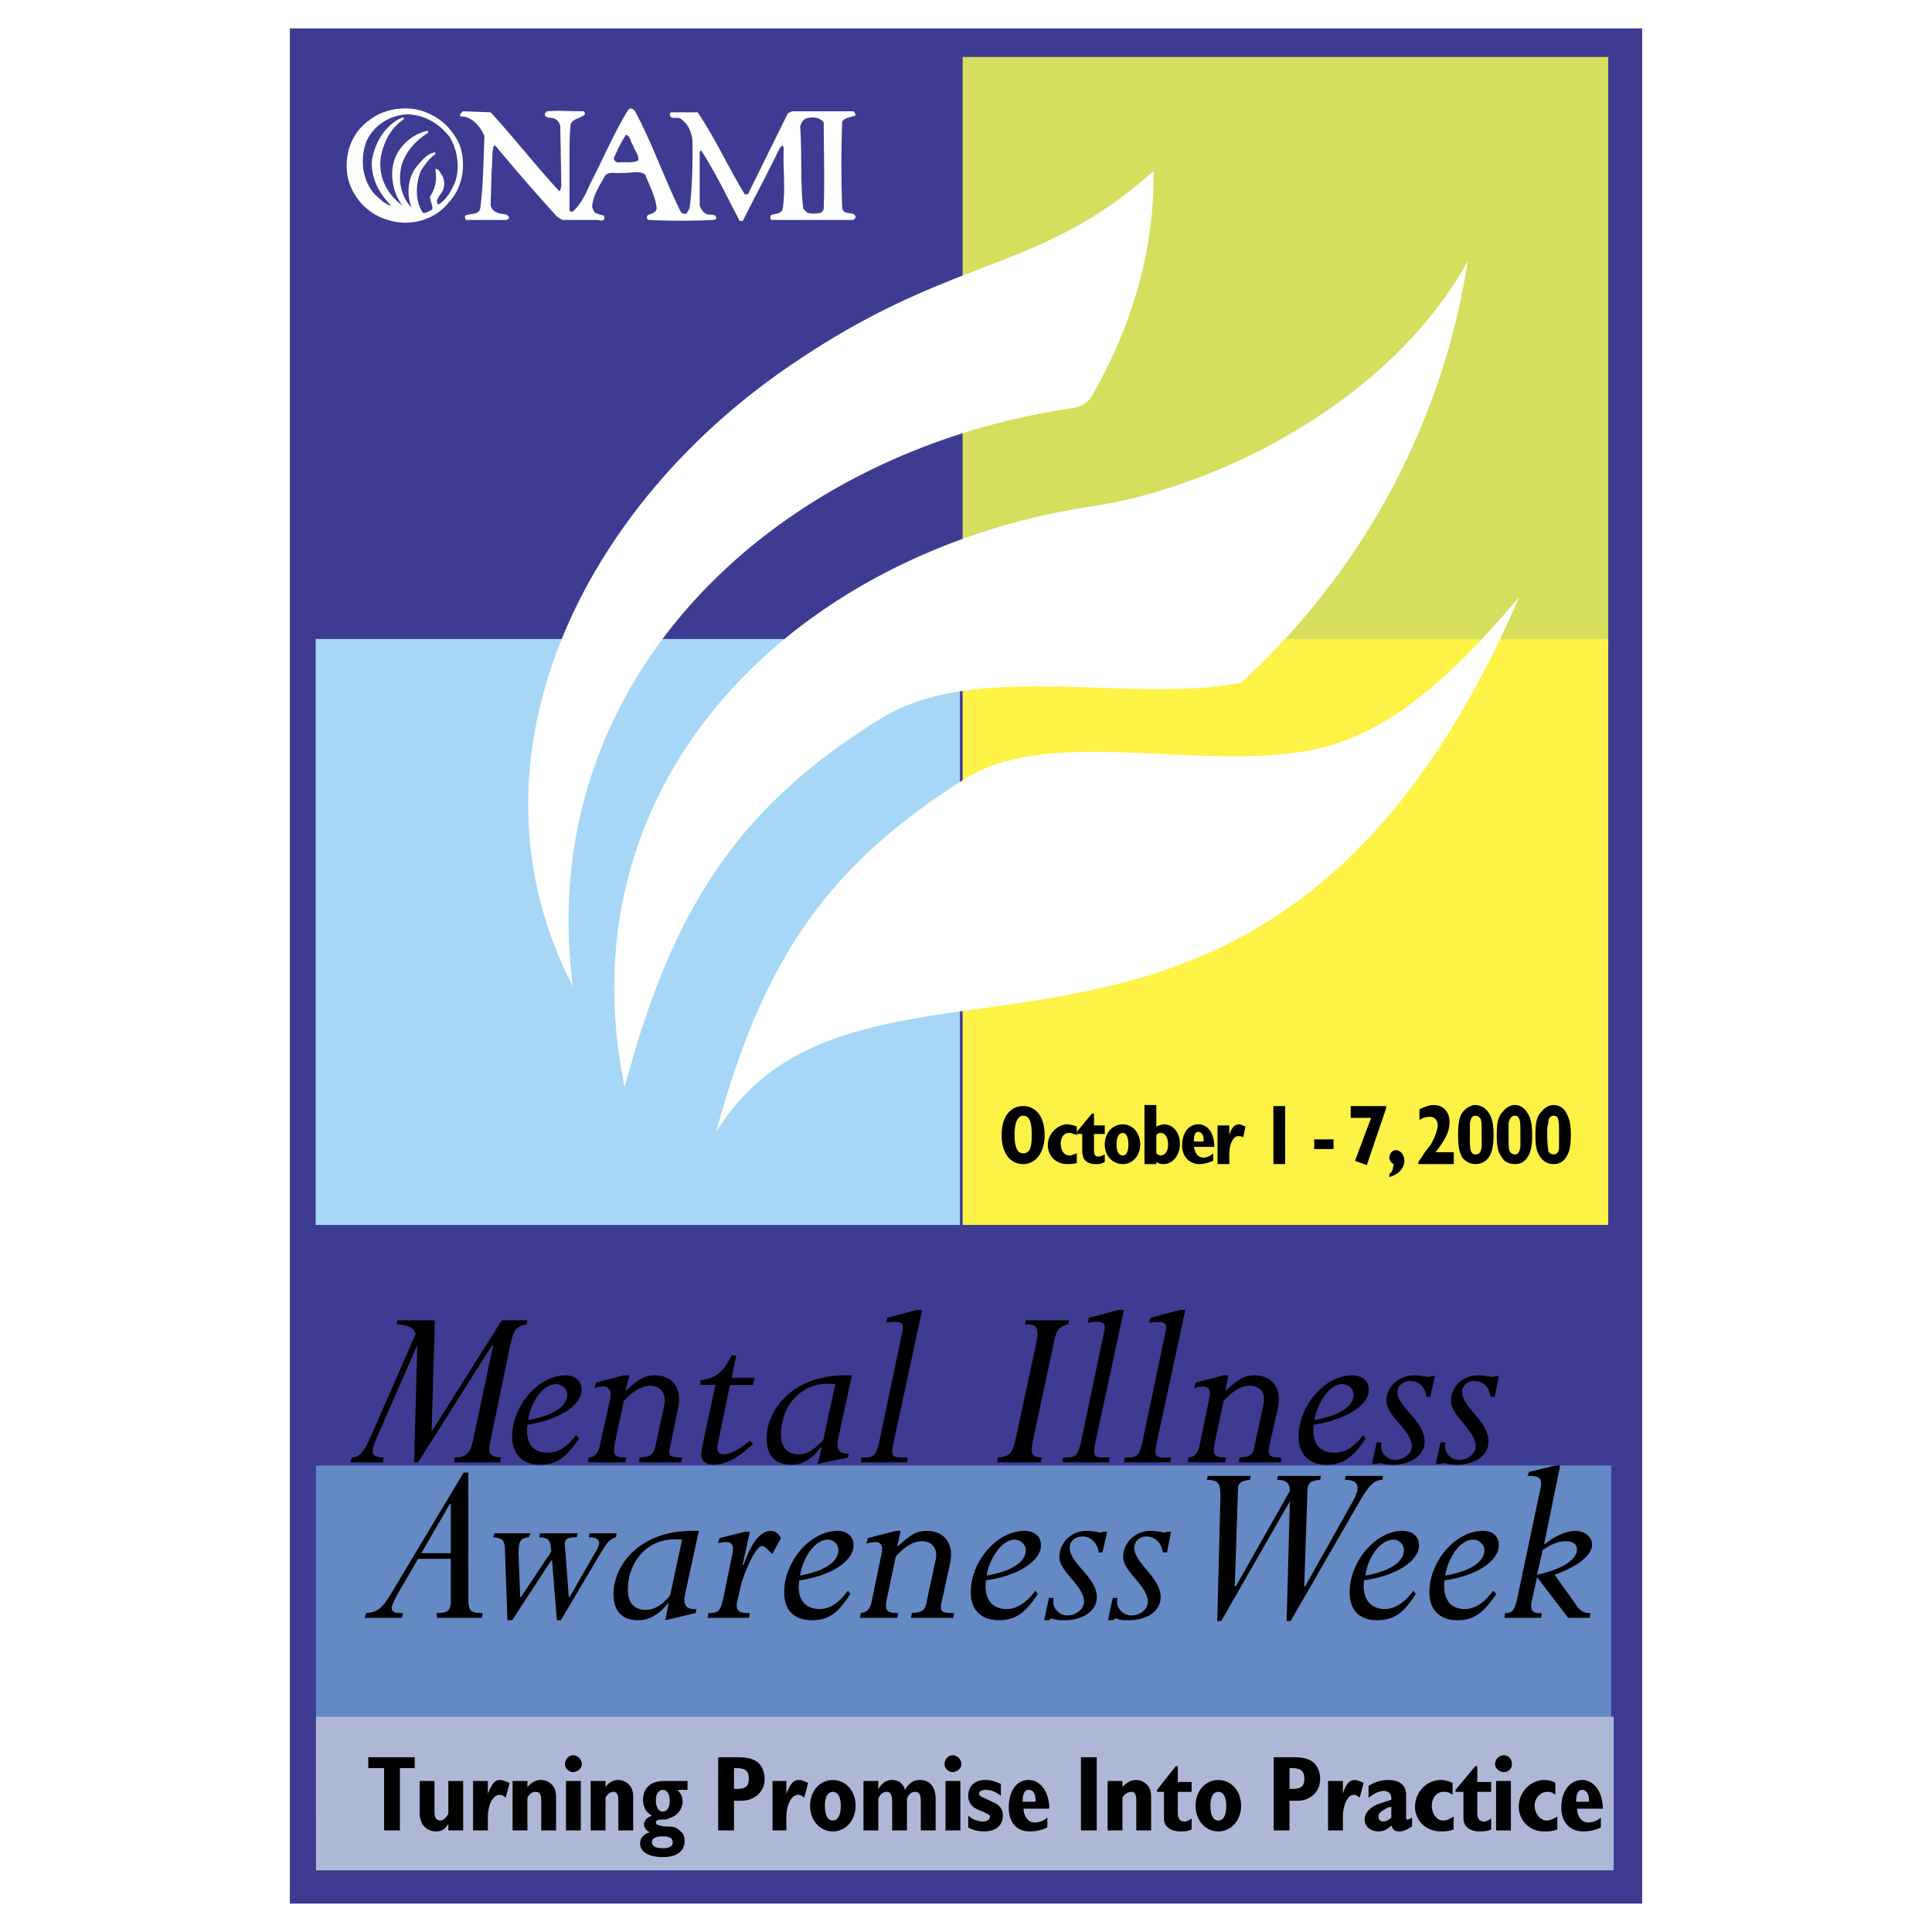
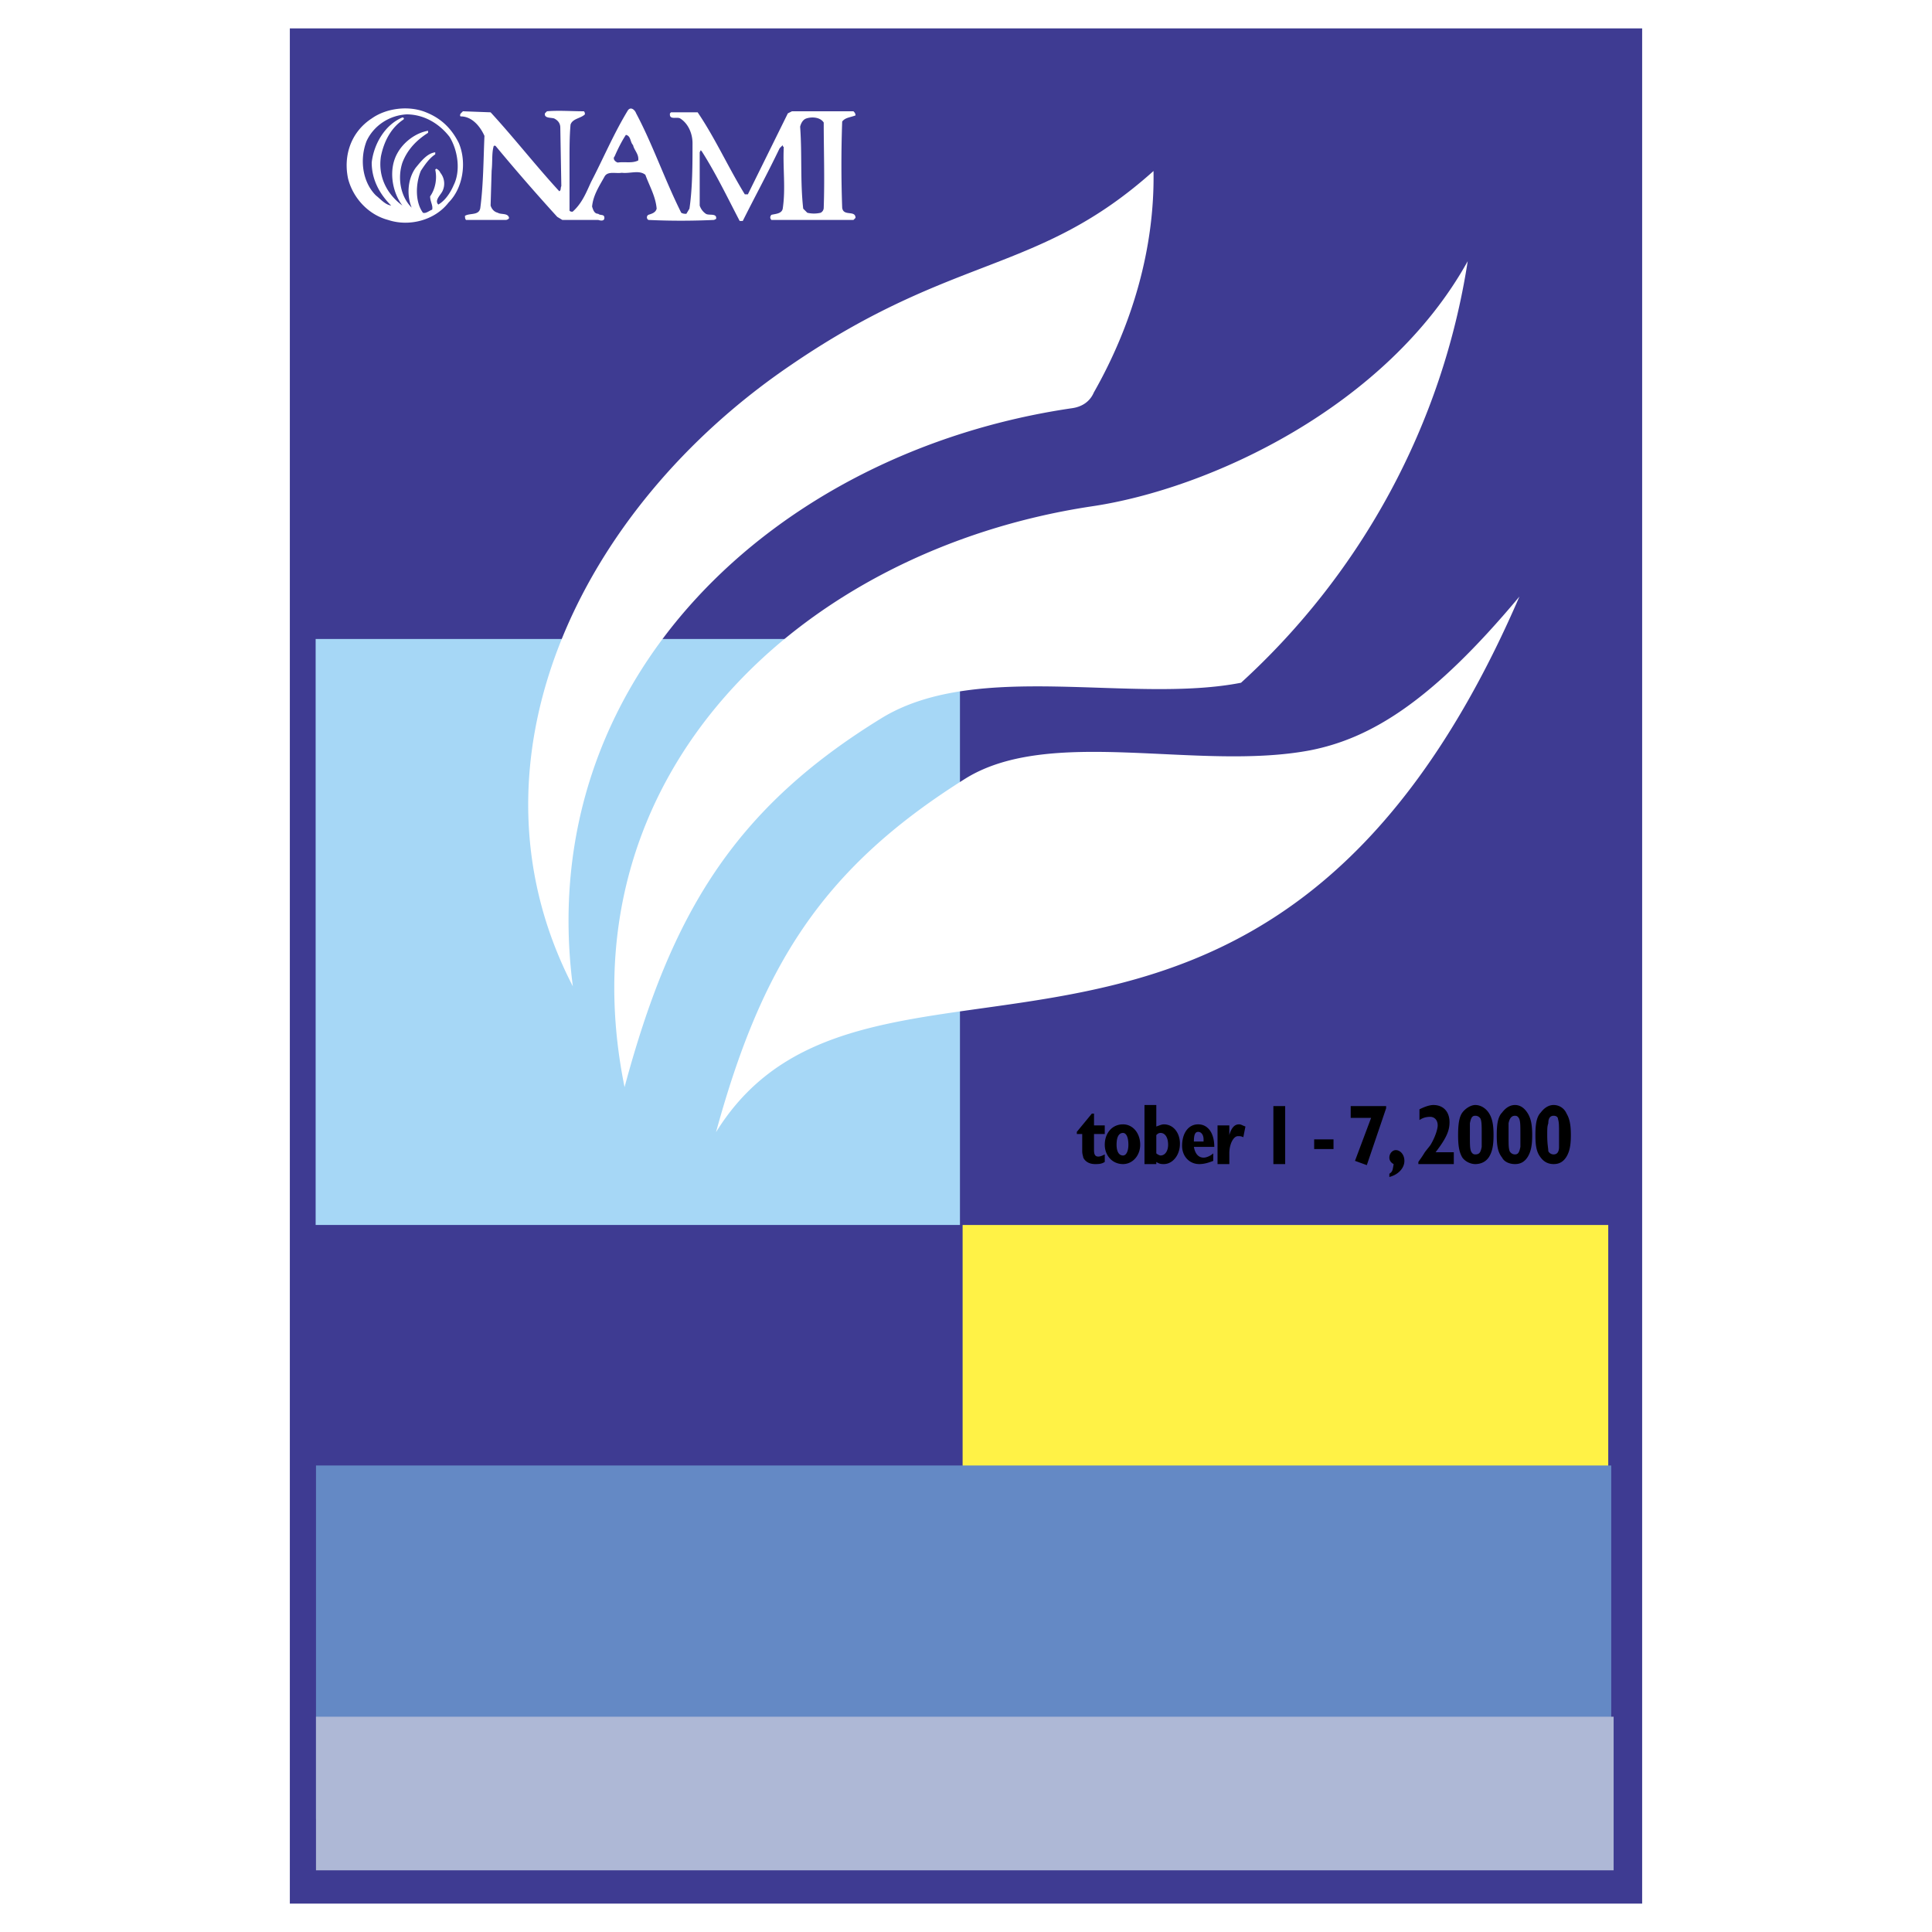
<svg xmlns="http://www.w3.org/2000/svg" width="2500" height="2500" viewBox="0 0 192.756 192.756">
  <g fill-rule="evenodd" clip-rule="evenodd">
    <path fill="#fff" d="M0 0h192.756v192.756H0V0z" />
    <path fill="#3e3b92" d="M28.917 2.834h134.921v187.088H28.917V2.834z" />
    <path fill="#3e3b92" d="M95.775 64.149V5.686H31.492v58.463h64.283z" />
-     <path fill="#d5de5d" d="M160.455 64.149V5.686H96.04v58.463h64.415z" />
    <path fill="#a6d7f6" d="M95.775 122.215V63.752H31.492v58.463h64.283z" />
-     <path fill="#fff246" d="M160.455 122.215V63.752H96.04v58.463h64.415z" />
+     <path fill="#fff246" d="M160.455 122.215H96.04v58.463h64.415z" />
    <path fill="#6489c5" d="M160.754 181.463v-35.252H31.526v35.252h129.228z" />
    <path fill="#aeb8d6" d="M31.526 171.277v15.325h129.466v-15.325H31.526z" />
    <path d="M45.778 14.274c.818 1.943.409 4.5-1.023 5.931-1.33 1.739-3.886 2.455-6.033 1.739-1.943-.512-3.477-2.147-3.988-4.091-.511-2.352.307-4.704 2.352-6.033 1.432-1.022 3.682-1.329 5.419-.613 1.534.613 2.557 1.635 3.273 3.067zm-5.216-2.863c-1.738.102-3.272 1.125-3.988 2.659-.716 1.841-.409 4.09.92 5.42.511.409.92.92 1.534 1.022-1.125-1.125-1.943-2.557-1.943-4.295.205-1.841 1.33-3.784 3.067-4.5.103 0 .205.102.103.205-1.227.818-1.943 2.147-2.25 3.682-.307 2.045.613 3.783 2.147 4.908-1.022-1.33-1.431-3.579-.511-5.215.613-1.125 1.84-2.045 3.067-2.25v.205c-1.125.715-2.045 1.636-2.557 2.965-.511 1.534-.204 3.375.921 4.499-.512-1.227-.409-2.863.409-3.988.511-.614 1.125-1.432 1.943-1.534v.204c-.613.409-1.022 1.023-1.432 1.636-.511 1.227-.613 3.068.205 4.193.307.103.614-.205.92-.307.103-.409-.204-.818-.204-1.329.511-.716.716-1.739.511-2.659l.103-.103a.804.804 0 0 1 .409.409 1.72 1.72 0 0 1 .205 1.841c-.205.409-.818.92-.41 1.329.716-.409 1.228-1.227 1.534-1.943.716-1.432.409-3.477-.409-4.806-1.022-1.327-2.555-2.248-4.294-2.248z" fill="#fff" />
    <path d="M63.468 11.309c1.636 3.068 2.863 6.647 4.5 9.919.205.103.307.103.511.103l.307-.512c.307-2.045.307-4.5.307-6.544 0-.92-.409-1.943-1.227-2.455-.307-.204-1.125.205-1.022-.511l.102-.102h2.659c1.738 2.557 3.068 5.522 4.704 8.181h.307l3.988-8.079.409-.205h6.136c.102.103.205.205.205.409-.511.205-1.022.205-1.329.613a119.427 119.427 0 0 0 0 8.59c.102.921 1.329.205 1.329 1.023l-.205.205h-8.181c-.205-.205-.103-.409 0-.512.409-.102 1.022-.102 1.125-.613.307-2.045 0-3.988.103-6.136-.103-.102-.103-.102-.103-.204l-.307.307c-1.227 2.556-2.454 4.806-3.681 7.26h-.307c-1.227-2.352-2.352-4.704-3.783-6.954l-.103-.103-.103.205v5.317c.103.307.307.613.614.818.307.204 1.125-.103 1.023.511l-.205.102c-2.148.102-4.5.102-6.545 0-.204-.102-.204-.409 0-.512.307-.102.716-.204.818-.613-.103-1.227-.716-2.25-1.125-3.375-.614-.511-1.534-.103-2.352-.205-.613.102-1.432-.205-1.738.409-.511.92-1.125 1.841-1.227 2.966.102.306.205.716.614.716.204.204.613 0 .613.409 0 .307-.307.307-.613.205h-3.58l-.511-.307a202.542 202.542 0 0 1-6.135-7.056s-.102-.102-.205 0c-.205.716-.103 1.534-.205 2.454l-.102 3.477c.102.307.307.613.716.716.307.204 1.022 0 1.125.511 0 .103-.205.205-.307.205h-3.988c-.103-.102-.103-.307-.103-.409.511-.307 1.432 0 1.534-.818.307-2.352.307-4.806.409-7.158-.409-.92-1.227-1.943-2.352-1.943-.103 0-.103-.205 0-.307l.205-.205 2.761.103c2.352 2.557 4.499 5.317 6.851 7.874.205-.103.103-.307.205-.512l-.102-5.828c0-.409-.205-.716-.614-.921-.307-.102-1.022 0-.92-.511l.204-.205c1.125-.102 2.454 0 3.682 0 .102.103.102.205.102.307-.409.409-1.227.409-1.432 1.022-.102 1.125-.102 2.352-.102 3.477v5.113c.102.102.204.102.307.102.92-.818 1.33-1.84 1.841-2.965 1.227-2.352 2.25-4.806 3.681-7.158.306-.407.715.002.817.309zm16.976.511c-.307.103-.512.409-.614.818.205 2.863 0 5.42.307 8.181l.409.409a2.9 2.9 0 0 0 1.33 0 .563.563 0 0 0 .307-.512c.102-2.965 0-5.727 0-8.487-.308-.511-1.126-.613-1.739-.409zm-17.998 1.636c-.409.614-.818 1.432-1.125 2.148-.204.204 0 .511.307.613.715-.103 1.431.102 2.045-.205.102-.614-.409-1.023-.511-1.534-.307-.306-.205-.919-.716-1.022zM130.693 74.863c6.086-1.191 12.17-4.894 20.9-15.343-25.264 58.462-65.078 29.099-80.156 53.437 4.497-16.402 10.449-26.19 24.734-35.184 8.466-5.423 23.28-.794 34.522-2.91zm-15.607-57.802c.133 7.672-2.115 15.344-5.951 22.089-.396.926-1.191 1.455-2.248 1.587-29.629 4.365-53.702 27.116-49.734 57.669-11.507-22.22.529-47.616 21.825-62.034 16.268-11.11 24.602-8.994 36.108-19.311zm31.348 8.995c-2.512 16.269-10.58 31.083-22.617 42.062l-.264-.132.264.132c-10.846 2.117-26.189-2.249-35.713 3.439-14.946 9.127-21.163 19.708-25.792 36.903-6.349-31.215 17.724-53.569 46.558-57.934 11.773-1.72 29.495-9.921 37.564-24.47z" fill="#fff" />
-     <path d="M48.953 143.664c-.239 1.115-.318 1.672 1.034 1.752l-.079.477h-4.615l.08-.477c1.273 0 1.591-.637 1.83-1.752l1.989-9.389-.08-.08-7.4 11.697h-.398l.318-11.617v-.08l-4.138 9.469c-.478 1.115-.557 1.752.796 1.752l-.08.477h-3.263l.159-.477c.796 0 1.273-.717 1.91-2.148l4.457-10.186c-.239-.637-.717-.875-1.91-.955l.08-.398h3.74l-.318 10.902.079.08 6.923-10.982h2.546l-.079.398c-1.193.238-1.273.717-1.592 1.91l-1.989 9.627zM52.693 141.676c.159-1.354 1.273-3.58 2.785-3.58.557 0 1.114.477 1.114 1.033 0 1.273-1.592 2.148-3.899 2.547zm-.08.476c3.342-.557 5.411-1.988 5.411-3.5 0-.875-.637-1.434-1.591-1.434-2.706 0-5.332 3.025-5.332 6.129 0 1.75 1.035 2.785 2.785 2.785 1.592 0 2.546-.637 3.899-2.627l-.318-.318c-.955 1.273-1.831 1.75-2.865 1.75-1.272.001-2.227-.794-1.989-2.785zM62.401 138.732h.079c1.273-1.195 1.91-1.514 2.865-1.514 1.433 0 2.786.955 2.308 3.264l-.796 3.898c-.239.875 0 1.035 1.193 1.035l-.079.477h-4.218l.08-.477c1.114-.08 1.353-.238 1.591-1.273l.875-4.059c.159-1.193-.477-1.83-1.432-1.83-.716 0-1.592.398-2.626 1.512l-.875 4.139c-.239 1.193-.159 1.512 1.114 1.512l-.079.477h-3.74l.08-.477c.637-.08.955-.398 1.114-1.273l1.034-4.615c.159-.875-.239-1.193-.636-1.193-.398 0-.637.08-.955.158l.159-.557 2.785-.717h.557l-.398 1.513zM75.132 138.174h-2.308l-1.193 5.811c-.159.715 0 1.113.557 1.113.717 0 1.671-.557 2.626-1.354l.318.318c-1.512 1.434-2.785 2.07-3.979 2.07-.716 0-1.193-.398-1.193-1.035 0-.398.159-.955.318-1.83l1.114-5.094H69.88v-.477c1.512-.16 2.308-.797 3.104-2.467h.478l-.478 2.229h2.308l-.16.716zM83.329 138.096l-1.193 5.568c-.875.955-1.592 1.434-2.467 1.434-1.114 0-1.751-.717-1.751-1.99-.001-2.786 1.989-5.411 5.411-5.012zm1.671-.877h-.716c-5.172 0-7.798 3.422-7.798 6.287 0 1.672.795 2.627 2.467 2.627 1.114 0 2.069-.559 2.944-1.752l.08.08-.398 1.592 3.024-.637.079-.398c-1.034.08-1.272-.477-1.034-1.592L85 137.219zM89.137 143.984c-.238 1.271-.159 1.432.875 1.432h.557l-.079.477h-4.616l.08-.477h.318c1.114 0 1.193-.398 1.592-2.229l2.148-10.266c.16-.715.08-1.033-.636-1.033-.318 0-.558 0-.955.078l.08-.477 2.944-.795h.558l-2.866 13.29zM106.564 132.127c-.875.238-1.193.557-1.432 1.91l-2.07 9.627c-.238 1.195-.238 1.752.875 1.752l-.078.477h-4.377l.08-.477c1.113-.08 1.432-.398 1.75-1.752l2.068-9.627c.318-1.672.08-1.91-1.113-1.91l.08-.398h4.297l-.08.398zM109.27 143.984c-.238 1.271-.158 1.432.875 1.432h.557l-.078.477h-4.615l.08-.477h.316c1.115 0 1.195-.398 1.592-2.229l2.148-10.266c.16-.715.08-1.033-.637-1.033-.318 0-.557 0-.953.078l.078-.477 2.945-.795h.557l-2.865 13.29zM115.396 143.984c-.238 1.271-.158 1.432.877 1.432h.557l-.08.477h-4.615l.08-.477h.318c1.113 0 1.193-.398 1.59-2.229l2.15-10.266c.158-.715.078-1.033-.637-1.033-.318 0-.559 0-.955.078l.078-.477 2.945-.795h.557l-2.865 13.29zM122.24 138.732h.08c1.273-1.195 1.91-1.514 2.865-1.514 1.432 0 2.783.955 2.307 3.264l-.875 3.898c-.16.875.08 1.035 1.193 1.035v.477h-4.217l.08-.477c1.113-.08 1.352-.238 1.512-1.273l.875-4.059c.238-1.193-.398-1.83-1.354-1.83-.795 0-1.592.398-2.625 1.512l-.877 4.139c-.238 1.193-.158 1.512 1.115 1.512l-.08.477h-3.74l.08-.477c.637-.08.955-.398 1.113-1.273l.955-4.615c.238-.875-.158-1.193-.557-1.193s-.637.08-.955.158l.16-.557 2.785-.717h.477l-.317 1.513zM131.152 141.676c.16-1.354 1.354-3.58 2.785-3.58.557 0 1.113.477 1.113 1.033.001 1.273-1.589 2.148-3.898 2.547zm-.08.476c3.344-.557 5.492-1.988 5.492-3.5 0-.875-.637-1.434-1.672-1.434-2.705 0-5.332 3.025-5.332 6.129 0 1.75 1.035 2.785 2.785 2.785 1.592 0 2.627-.637 3.9-2.627l-.24-.318c-.955 1.273-1.908 1.75-2.863 1.75-1.353.001-2.308-.794-2.07-2.785zM142.691 139.367h-.398v-.238c-.238-.875-.795-1.352-1.592-1.352-.715 0-1.273.477-1.273 1.113 0 1.512 2.707 2.865 2.707 4.934 0 1.354-1.354 2.309-3.184 2.309-.398 0-.717-.08-.955-.08l-.318-.08c-.08 0-.158 0-.318.08h-.477l.477-2.148h.477c-.238 1.033.559 1.75 1.354 1.75.875 0 1.672-.637 1.672-1.354 0-1.59-2.547-3.023-2.547-4.535 0-1.432 1.273-2.547 2.785-2.547.637 0 1.273.16 1.354.16.158 0 .158 0 .316-.08h.398l-.478 2.068zM149.137 139.367h-.398l-.08-.238c-.158-.875-.795-1.352-1.59-1.352-.637 0-1.195.477-1.195 1.113 0 1.512 2.627 2.865 2.627 4.934 0 1.354-1.273 2.309-3.184 2.309-.398 0-.715-.08-.955-.08l-.238-.08c-.158 0-.238 0-.398.08h-.477l.477-2.148h.479c-.238 1.033.557 1.75 1.352 1.75.955 0 1.672-.637 1.672-1.354 0-1.59-2.467-3.023-2.467-4.535 0-1.432 1.193-2.547 2.705-2.547.717 0 1.273.16 1.354.16.158 0 .238 0 .318-.08h.398l-.4 2.068zM44.974 154.965H42.03l2.864-4.934h.08v4.934zm1.751-8.037h-.477l-7.242 12.096c-.875 1.432-1.353 1.83-2.467 1.91l-.159.477h3.74l.08-.477c-.796 0-1.114-.08-1.114-.479s.478-1.273 1.194-2.467l1.432-2.467h3.263v4.139c0 1.033-.239 1.273-1.433 1.273l.08.477h4.456l.079-.477c-1.193 0-1.432-.16-1.432-1.434v-12.571zM55.955 161.648h-.398l-.478-5.967H55l-3.899 5.967h-.478l-.238-6.844c0-1.033-.16-1.352-1.194-1.432l.159-.398h3.581l-.159.398c-.875.08-1.035.398-1.035 1.672l.159 4.297h.08L55 154.805c-.08-1.193-.239-1.352-1.194-1.432l.08-.398h3.74l-.08.398c-1.035 0-1.194.238-1.194.717l.397 5.252h.08l2.467-4.297c.318-.479.478-.877.478-1.115 0-.318-.318-.557-1.035-.557l.08-.398h2.706l-.08.398c-.796.238-.955.717-1.671 1.83l-3.819 6.445zM68.05 153.611l-1.193 5.57c-.875 1.035-1.592 1.434-2.467 1.434-1.114 0-1.75-.717-1.75-1.99 0-2.785 1.989-5.41 5.41-5.014zm1.672-.875h-.716c-5.172 0-7.798 3.422-7.798 6.287 0 1.75.875 2.625 2.467 2.625 1.114 0 2.069-.557 3.024-1.75v.08l-.318 1.67 3.024-.715.08-.398c-1.114.08-1.353-.479-1.114-1.592l1.351-6.207zM74.098 156.078l.08.08c.318-.875.478-1.273.795-1.83.557-1.035 1.273-1.592 1.91-1.592.397 0 .716.16 1.034.717l-.875 1.592c-.637-.637-.796-.797-1.034-.797-.637 0-1.91 2.945-2.149 4.217l-.318 1.354c-.159.797.159 1.115.955 1.115h.318l-.08.477h-4.138l.079-.477c1.035 0 1.194-.16 1.512-1.592l.796-3.9c.239-.875.239-1.59-.478-1.59-.397 0-.636.078-.875.078l.159-.477 2.546-.637h.478l-.715 3.262zM79.828 157.193c.159-1.354 1.273-3.582 2.785-3.582.557 0 1.035.479 1.035 1.035-.001 1.274-1.593 2.149-3.82 2.547zm-.08.477c3.343-.477 5.411-1.988 5.411-3.502 0-.875-.636-1.432-1.591-1.432-2.706 0-5.332 3.023-5.332 6.127 0 1.752.955 2.785 2.785 2.785 1.591 0 2.546-.637 3.82-2.625l-.239-.318c-.955 1.273-1.83 1.83-2.865 1.83-1.273 0-2.307-.875-1.989-2.865zM89.536 154.248h.08c1.273-1.193 1.91-1.512 2.864-1.512 1.433 0 2.786.955 2.308 3.262l-.875 3.98c-.159.875.08.955 1.273.955l-.079.477h-4.218l.08-.477c1.114-.08 1.353-.24 1.512-1.273l.875-4.059c.239-1.115-.398-1.83-1.353-1.83-.796 0-1.592.396-2.626 1.512l-.875 4.137c-.239 1.195-.159 1.514 1.114 1.514l-.08.477h-3.74l.08-.477c.637-.08.955-.398 1.114-1.273l.955-4.615c.239-.877-.159-1.193-.557-1.193s-.637.078-.955.158l.159-.557 2.785-.717h.478l-.319 1.511zM98.447 157.193c.16-1.354 1.354-3.582 2.785-3.582.557 0 1.115.479 1.115 1.035.001 1.274-1.591 2.149-3.9 2.547zm-.078.477c3.342-.477 5.49-1.988 5.49-3.502 0-.875-.637-1.432-1.672-1.432-2.705 0-5.332 3.023-5.332 6.127 0 1.752 1.035 2.785 2.785 2.785 1.592 0 2.627-.637 3.9-2.625l-.238-.318c-.955 1.273-1.91 1.83-2.865 1.83-1.353 0-2.308-.875-2.068-2.865zM109.986 154.885h-.398v-.238c-.238-.795-.795-1.354-1.592-1.354-.715 0-1.273.479-1.273 1.115 0 1.59 2.707 2.943 2.707 4.934 0 1.352-1.354 2.307-3.184 2.307-.398 0-.717 0-.955-.078l-.318-.08c-.08 0-.158 0-.318.158h-.477l.477-2.229h.479c-.24 1.035.557 1.752 1.352 1.752.875 0 1.672-.637 1.672-1.354 0-1.592-2.467-3.023-2.467-4.455 0-1.434 1.193-2.627 2.705-2.627.717 0 1.273.16 1.354.16.158 0 .158 0 .318-.08h.396l-.478 2.069zM116.432 154.885h-.398l-.078-.238c-.16-.795-.797-1.354-1.592-1.354-.637 0-1.193.479-1.193 1.115 0 1.59 2.625 2.943 2.625 4.934 0 1.352-1.273 2.307-3.184 2.307-.396 0-.715 0-.955-.078l-.238-.08c-.158 0-.158 0-.398.158h-.477l.477-2.229h.479c-.238 1.035.557 1.752 1.352 1.752.955 0 1.672-.637 1.672-1.354 0-1.592-2.467-3.023-2.467-4.455 0-1.434 1.193-2.627 2.705-2.627.717 0 1.273.16 1.354.16.16 0 .238 0 .318-.08h.398l-.4 2.069zM128.766 161.729h-.398l.318-11.857v-.078l-6.844 11.936h-.396l.318-12.414c0-1.273-.16-1.67-1.354-1.67l.08-.398h4.297l-.08.398c-.875.078-1.193.316-1.193.953l-.318 9.629.08.08 5.41-9.549c0-.797-.398-1.113-1.273-1.113l.08-.398h4.297l-.08.398c-1.033.078-1.273.316-1.273 1.352l-.316 9.23.078.08 4.457-7.957c.477-.797.795-1.512.795-1.83 0-.637-.398-.875-1.273-.875l.08-.398h3.74l-.08.398c-.955 0-1.432.715-2.547 2.625l-6.605 11.458zM136.246 157.193c.078-1.354 1.273-3.582 2.785-3.582.557 0 1.033.479 1.033 1.035 0 1.274-1.591 2.149-3.818 2.547zm-.16.477c3.342-.477 5.49-1.988 5.49-3.502 0-.875-.637-1.432-1.67-1.432-2.627 0-5.252 3.023-5.252 6.127 0 1.752.955 2.785 2.705 2.785 1.672 0 2.627-.637 3.898-2.625l-.238-.318c-.955 1.273-1.91 1.83-2.865 1.83-1.271 0-2.306-.875-2.068-2.865zM144.203 157.193c.158-1.354 1.273-3.582 2.785-3.582.557 0 1.113.479 1.113 1.035.001 1.274-1.591 2.149-3.898 2.547zm-.08.477c3.342-.477 5.412-1.988 5.412-3.502 0-.875-.559-1.432-1.592-1.432-2.707 0-5.332 3.023-5.332 6.127 0 1.752 1.035 2.785 2.785 2.785 1.592 0 2.547-.637 3.898-2.625l-.318-.318c-.955 1.273-1.83 1.83-2.863 1.83-1.273 0-2.228-.875-1.99-2.865zM153.91 154.646c.955-.637 1.592-.875 2.309-.875.637 0 1.113.238 1.113.795 0 1.035-1.432 1.99-3.979 2.547l.557-2.467zm1.752-8.435h-.479l-2.625.637-.16.398c1.273 0 1.512.238 1.273 1.352l-2.229 10.584c-.318 1.434-.477 1.752-1.273 1.752l-.078.477h3.66l.08-.477c-1.115.078-1.195-.398-.955-1.434l.477-2.148 3.104 4.059h2.148l.08-.477c-.717 0-1.035-.16-1.592-1.035l-1.988-2.785c2.625-.955 3.738-2.068 3.738-3.023 0-.797-.795-1.354-1.67-1.354s-1.99.479-3.104 1.354v-.08l1.593-7.8zM39.898 182.619h-1.577v-6.213h-1.578v-1.084h4.634v1.084h-1.479v6.213zM46.209 182.619H44.73v-.689c-.296.592-.69.789-1.282.789s-1.184-.395-1.381-.889c-.099-.295-.197-.492-.197-.887v-3.254h1.479v3.155c0 .494.198.789.592.789.296 0 .592-.295.789-.689v-3.254h1.479v4.929zM48.675 177.689v1.281c.394-.986.69-1.381 1.184-1.381.295 0 .493.1.986.297l-.395 1.479c-.197-.197-.394-.295-.591-.295-.69 0-1.184.986-1.184 2.268v1.281h-1.479v-4.93h1.479zM52.62 178.281c.493-.494.789-.691 1.381-.691.591 0 1.184.395 1.38.986.099.297.099.494.099 1.086v2.957H54v-2.957c0-.691-.197-.889-.592-.889-.296 0-.592.197-.789.592v3.254H51.14v-4.93h1.479v.592h.001zM57.156 175.125c.493 0 .887.395.887.887 0 .395-.395.789-.887.789-.395 0-.789-.395-.789-.789 0-.492.395-.887.789-.887zm.789 7.494h-1.479v-4.93h1.479v4.93zM60.411 178.281c.395-.494.789-.691 1.282-.691.592 0 1.184.395 1.381.986.098.297.098.494.098 1.086v2.957h-1.479v-2.957c0-.691-.197-.889-.493-.889s-.592.197-.789.592v3.254h-1.479v-4.93h1.479v.592zM65.045 183.803c0-.395.395-.592 1.085-.592s.986.197.986.592-.296.592-.986.592-1.085-.198-1.085-.592zm.395-4.241c0-.592.296-.986.69-.986s.69.395.69 1.086c0 .689-.296 1.084-.69 1.084s-.69-.395-.69-1.084v-.1l3.156-1.873h-2.367c-1.282 0-2.071.689-2.071 1.873 0 .691.296 1.281.888 1.578-.493.197-.789.492-.789.887 0 .297.197.592.592.789-.592.1-.986.592-.986 1.086 0 .887.888 1.381 2.269 1.381 1.38 0 2.169-.592 2.169-1.578 0-.395-.099-.789-.395-.986-.395-.395-.592-.494-1.578-.494-.69-.098-.888-.197-.888-.395s.197-.295.591-.295h.296c.197 0 .395-.098.592-.197.69-.197 1.183-.889 1.183-1.578 0-.492-.099-.689-.493-1.184h.986v-.887l-3.155 1.873zM73.23 178.479v-2.072h.197c.986 0 1.282.297 1.282 1.086 0 .689-.295.986-1.183.986h-.296zm0 1.183h.69c1.38 0 2.367-.889 2.367-2.17 0-.592-.197-1.184-.592-1.578s-1.084-.592-1.972-.592h-2.071v7.297h1.578v-2.957zM78.457 177.689v1.281c.395-.986.69-1.381 1.282-1.381.197 0 .493.1.887.297l-.394 1.479c-.197-.197-.395-.295-.592-.295-.69 0-1.184.986-1.184 2.268v1.281h-1.38v-4.93h1.381zM83.092 181.633c-.493 0-.789-.492-.789-1.479 0-.887.296-1.381.789-1.381s.789.494.789 1.381c0 .987-.296 1.479-.789 1.479zm2.268-1.479c0-1.479-.986-2.564-2.268-2.564-1.282 0-2.269 1.086-2.269 2.564s.986 2.564 2.269 2.564c1.282.001 2.268-1.085 2.268-2.564zM87.628 177.689v.789c.395-.592.789-.889 1.381-.889s1.084.297 1.282.986c.394-.689.887-.986 1.479-.986.986 0 1.578.691 1.578 1.875v3.154h-1.479v-2.859c0-.789-.197-.986-.591-.986-.296 0-.592.197-.789.691v3.154H89.01v-2.859c0-.689-.197-.986-.493-.986-.395 0-.69.197-.888.691v3.154H86.15v-4.93h1.478v.001zM95.025 175.125c.493 0 .888.395.888.887 0 .395-.395.789-.888.789-.395 0-.789-.395-.789-.789 0-.492.394-.887.789-.887zm.789 7.494h-1.479v-4.93h1.479v4.93zM99.857 179.168c-.494-.395-.986-.592-1.479-.592-.396 0-.691.1-.691.395 0 .197.197.297.691.494.787.395 1.084.492 1.281.689.295.295.395.592.395.986 0 .986-.691 1.578-1.875 1.578-.492 0-1.084-.1-1.577-.395v-1.184c.395.395.985.592 1.479.592.395 0 .689-.197.689-.494 0-.197-.195-.197-.689-.492-.592-.197-.691-.297-.887-.395a1.4 1.4 0 0 1-.593-1.184c0-.986.69-1.578 1.677-1.578.592 0 .887.1 1.578.395v1.185h.001zM103.309 179.76h-1.281c0-.789.197-1.184.59-1.184.494 0 .691.395.691.986v.198zm1.38.689c0-1.676-.889-2.859-2.072-2.859-1.182 0-1.971 1.086-1.971 2.762 0 1.479.789 2.367 2.07 2.367.592 0 1.184-.1 1.775-.395v-.986c-.297.295-.789.492-1.283.492-.592 0-1.084-.592-1.084-1.381h2.565zM109.424 182.619h-1.578v-7.297h1.578v7.297zM111.986 178.281c.494-.494.889-.691 1.381-.691.592 0 1.184.395 1.381.986.098.297.098.494.098 1.086v2.957h-1.479v-2.957c0-.691-.197-.889-.492-.889-.297 0-.691.197-.889.592v3.254h-1.479v-4.93h1.479v.592zM117.51 177.787h1.381v.986h-1.381v2.07c0 .594.197.889.689.889.197 0 .395-.1.691-.295v1.084c-.395.197-.691.197-1.184.197-.691 0-1.283-.297-1.48-.789-.098-.197-.098-.492-.098-.789v-2.367h-.689v-.197l1.873-2.367h.197v1.578h.001zM121.553 181.633c-.492 0-.789-.492-.789-1.479 0-.887.297-1.381.789-1.381s.789.494.789 1.381c0 .987-.297 1.479-.789 1.479zm2.267-1.479c0-1.479-.986-2.564-2.268-2.564-1.283 0-2.268 1.086-2.268 2.564s.984 2.564 2.268 2.564c1.282.001 2.268-1.085 2.268-2.564zM128.652 178.479v-2.072h.197c.986 0 1.283.297 1.283 1.086 0 .689-.297.986-1.184.986h-.296zm0 1.183h.789c1.283 0 2.27-.889 2.27-2.17 0-.592-.197-1.184-.592-1.578s-1.086-.592-1.973-.592h-2.07v7.297h1.576v-2.957zM133.979 177.689v1.281c.295-.986.689-1.381 1.184-1.381.197 0 .492.1.887.297l-.395 1.479c-.197-.197-.395-.295-.592-.295-.592 0-1.084.986-1.084 2.268v1.281h-1.48v-4.93h1.48zM138.811 180.254v1.084c-.295.295-.592.395-.789.395-.295 0-.492-.197-.492-.494 0-.295.197-.492.59-.689l.297-.197.394-.099zm-2.268-.889c.492-.395 1.084-.689 1.479-.689.494 0 .789.295.789.689v.197l-.887.297c-.691.197-.791.295-1.086.492-.395.295-.689.689-.689 1.184 0 .689.592 1.184 1.381 1.184.395 0 .787-.1 1.281-.592.197.492.395.592.789.592.295 0 .689-.1 1.281-.494v-.887c-.295.197-.395.197-.492.197-.1 0-.1-.098-.1-.197v-2.267c0-.986-.689-1.48-1.773-1.48-.691 0-1.383.197-1.973.592v1.182zM145.023 182.521c-.494.197-.889.197-1.283.197-1.479 0-2.562-1.086-2.562-2.465 0-1.48 1.184-2.664 2.562-2.664.395 0 .789.1 1.184.297v1.184c-.395-.297-.592-.297-.887-.297-.691 0-1.184.592-1.184 1.381s.492 1.479 1.086 1.479c.393 0 .59-.098 1.084-.395v1.283zM147.391 177.787h1.381v.986h-1.381v2.07c0 .594.197.889.689.889.197 0 .395-.1.691-.295v1.084c-.395.197-.789.197-1.184.197-.691 0-1.283-.297-1.48-.789-.098-.197-.098-.492-.098-.789v-2.367h-.789v-.197l1.973-2.367h.197v1.578h.001zM150.053 175.125c.492 0 .789.395.789.887a.778.778 0 0 1-.789.789c-.494 0-.887-.395-.887-.789 0-.492.393-.887.887-.887zm.689 7.494h-1.479v-4.93h1.479v4.93zM155.377 182.521c-.492.197-.887.197-1.379.197a2.443 2.443 0 0 1-2.467-2.465c0-1.48 1.184-2.664 2.564-2.664.395 0 .789.1 1.084.297v1.184c-.393-.297-.59-.297-.787-.297-.691 0-1.283.592-1.283 1.381s.592 1.479 1.184 1.479c.297 0 .592-.098 1.084-.395v1.283zM158.533 179.76h-1.281c0-.789.197-1.184.592-1.184s.689.395.689.986v.198zm1.381.689c0-1.676-.887-2.859-2.07-2.859s-2.072 1.086-2.072 2.762c0 1.479.889 2.367 2.17 2.367.592 0 1.184-.1 1.775-.395v-.986c-.295.295-.789.492-1.281.492-.592 0-1.086-.592-1.086-1.381h2.564zM102.936 113.246c0 1.287-.215 1.822-.857 1.822-.535 0-.857-.535-.857-1.822 0-1.285.322-1.928.857-1.928.642 0 .857.643.857 1.928zm-3 0c0 1.822.857 2.895 2.143 2.895 1.287 0 2.143-1.18 2.143-2.895 0-1.82-.855-2.893-2.143-2.893-1.286.001-2.143 1.073-2.143 2.893zM107.436 116.033c-.32.107-.643.107-.963.107-1.072 0-1.93-.75-1.93-1.93 0-1.07.965-2.035 1.93-2.035.32 0 .643.107.963.215v.855c-.32-.105-.535-.213-.75-.213-.535 0-.857.428-.857 1.07s.322 1.18.857 1.18c.215 0 .43-.107.75-.215v.966z" />
    <path d="M109.15 112.283h1.072v.857h-1.072v1.606c0 .43.107.645.428.645.215 0 .43-.107.645-.215v.75c-.322.215-.645.215-.965.215-.535 0-.965-.215-1.18-.645 0-.105-.105-.32-.105-.643v-1.713h-.537v-.215l1.5-1.822h.215v1.18h-.001zM112.043 115.283c-.428 0-.643-.43-.643-1.072 0-.75.215-1.178.643-1.178.322 0 .537.428.537 1.178 0 .643-.215 1.072-.537 1.072zm1.715-1.072c0-1.178-.75-2.035-1.715-2.035-1.07 0-1.82.857-1.82 2.035 0 1.072.75 1.93 1.82 1.93.965 0 1.715-.858 1.715-1.93zM115.365 115.068v-1.822c.107-.105.215-.213.428-.213.43 0 .75.428.75 1.178 0 .643-.32 1.072-.75 1.072-.105 0-.32-.107-.428-.215zm0-4.822h-1.18v5.895h1.18v-.215c.322.215.535.215.75.215.857 0 1.607-.857 1.607-2.037 0-1.07-.643-1.928-1.607-1.928-.215 0-.428.107-.75.215v-2.145zM120.08 113.891h-.965c0-.645.107-.965.428-.965.322 0 .537.32.537.75v.215zm1.07.535c0-1.393-.643-2.25-1.607-2.25-.963 0-1.605.857-1.605 2.143 0 1.072.75 1.822 1.713 1.822.43 0 .857-.107 1.395-.322v-.75c-.215.215-.645.428-.965.428-.537 0-.857-.428-.965-1.07h2.034v-.001zM122.65 112.283v.963c.215-.75.537-1.07.965-1.07.215 0 .322.107.643.215l-.213 1.07c-.215-.107-.322-.107-.537-.107-.428 0-.857.75-.857 1.715v1.072h-1.178v-3.857h1.177v-.001zM128.223 116.141h-1.178v-5.787h1.178v5.787zM133.045 113.676v.965h-1.93v-.965h1.93zM138.295 110.354v.214l-1.928 5.678-1.179-.428 1.607-4.285h-2.035v-1.179h3.535zM138.617 117.104c.32-.213.32-.32.428-.963-.215-.107-.428-.322-.428-.645 0-.428.32-.75.643-.75.428 0 .857.43.857 1.072 0 .75-.643 1.393-1.5 1.607v-.321zM145.045 116.141h-3.535v-.215c.215-.322.322-.43.643-.965.322-.428.535-.643.643-.857.43-.75.643-1.5.643-1.82 0-.537-.32-.857-.75-.857-.428 0-.75.107-1.07.32v-1.07c.428-.215.965-.43 1.393-.43.965 0 1.607.643 1.607 1.715 0 .857-.322 1.607-1.393 3h1.82v1.179h-.001zM146.652 113.246v-1.178c.107-.535.215-.75.537-.75a.59.59 0 0 1 .535.32c.107.322.107.645.107 1.607v1.18c-.107.535-.215.75-.643.75-.215 0-.322-.107-.43-.322-.106-.32-.106-.642-.106-1.607zm-1.177 0c0 1.072.107 1.715.428 2.25.322.43.857.645 1.287.645.535 0 1.07-.215 1.393-.75.32-.537.428-1.18.428-2.145 0-.963-.107-1.607-.428-2.143-.322-.535-.857-.857-1.393-.857-.43 0-.965.322-1.287.75-.321.43-.428 1.18-.428 2.25zM150.51 113.246v-1.178c.107-.535.322-.75.643-.75.215 0 .322.107.43.32.107.322.107.645.107 1.607v1.18c-.107.535-.215.75-.537.75a.589.589 0 0 1-.535-.322c-.108-.32-.108-.642-.108-1.607zm-1.178 0c0 1.072.107 1.715.535 2.25.215.43.75.645 1.285.645.537 0 .965-.215 1.287-.75.32-.537.428-1.18.428-2.145 0-.963-.107-1.607-.428-2.143-.322-.535-.75-.857-1.287-.857-.535 0-.963.322-1.285.75-.428.43-.535 1.18-.535 2.25zM154.367 113.246c0-.643 0-.855.107-1.178 0-.535.215-.75.535-.75.215 0 .43.107.43.32.107.322.107.645.107 1.607v1.18c0 .535-.215.75-.537.75a.589.589 0 0 1-.535-.322c.001-.32-.107-.642-.107-1.607zm-1.178 0c0 1.072.107 1.715.535 2.25.322.43.75.645 1.285.645.537 0 .965-.215 1.287-.75.32-.537.428-1.18.428-2.145 0-.963-.107-1.607-.428-2.143a1.394 1.394 0 0 0-1.287-.857c-.535 0-.963.322-1.285.75-.427.43-.535 1.18-.535 2.25z" />
  </g>
</svg>